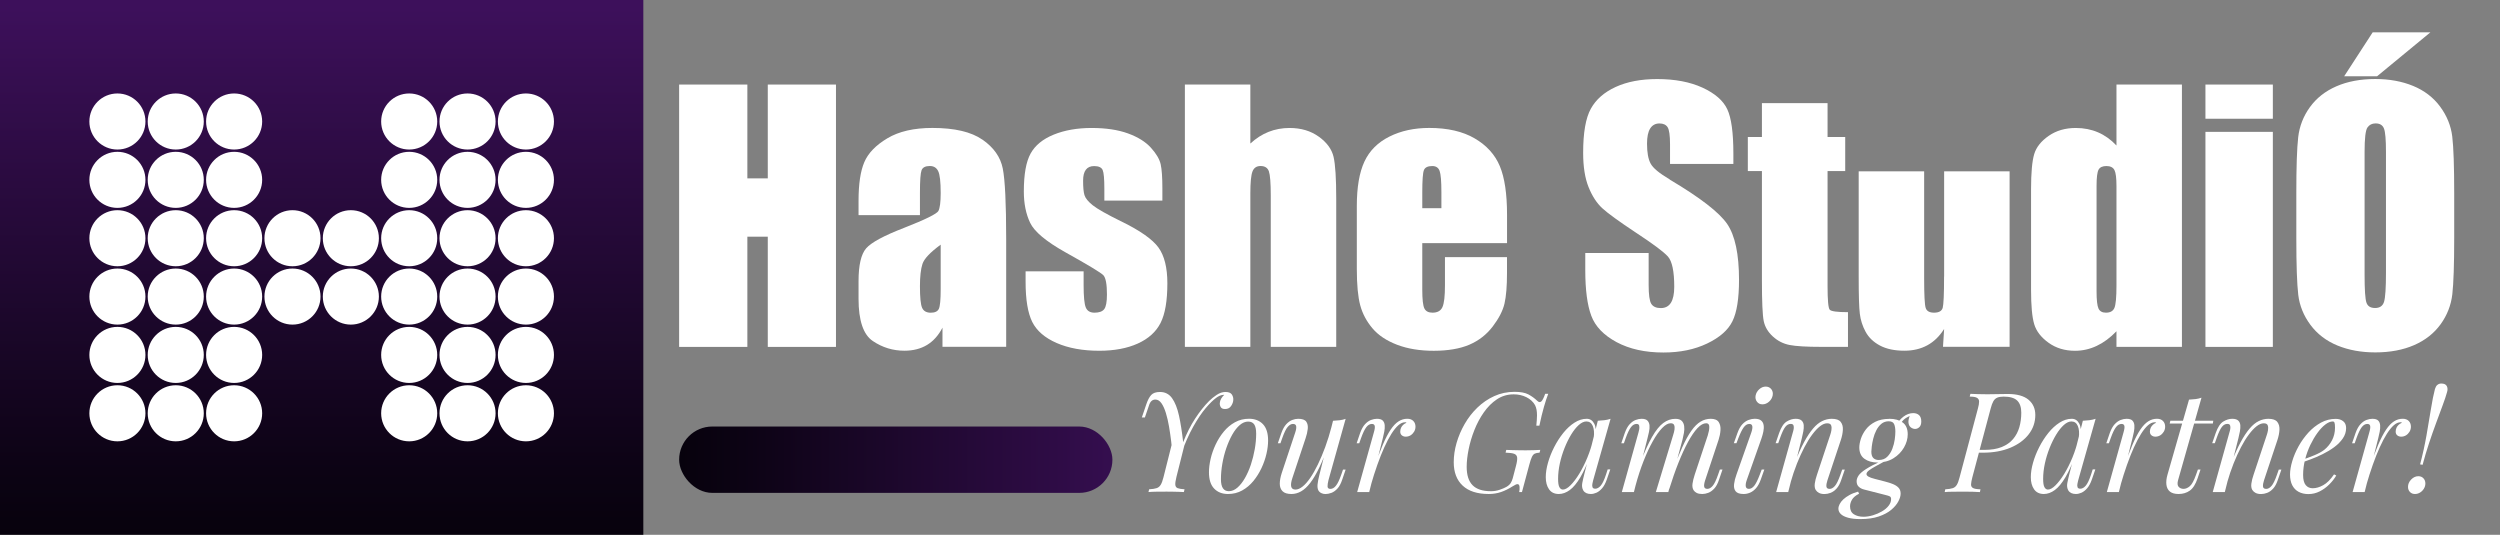
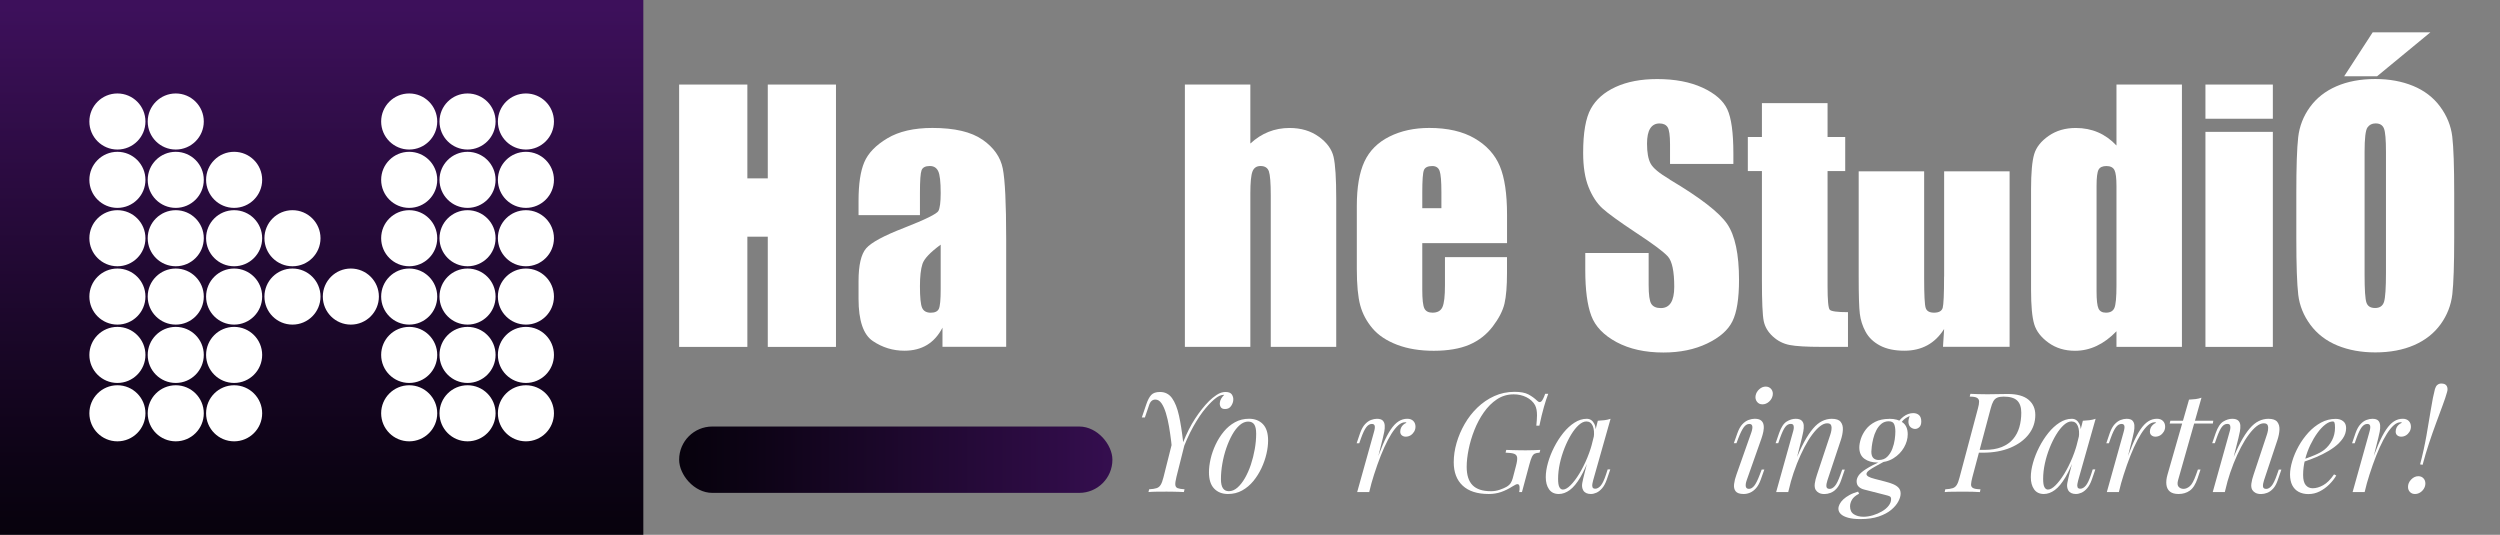
<svg xmlns="http://www.w3.org/2000/svg" xmlns:xlink="http://www.w3.org/1999/xlink" id="Layer_1" version="1.1" viewBox="0 0 695.45 148.77">
  <rect x="0" y="0" width="695.45" height="148.77" fill="#808080" stroke="none" />
  <defs>
    <style> .st0 { fill: #fff; } .st1 { fill: url(#linear-gradient1); } .st2 { fill: none; } .st3 { fill: url(#linear-gradient); } </style>
    <linearGradient id="linear-gradient" x1="329.62" y1="127.88" x2="163.55" y2="127.88" gradientUnits="userSpaceOnUse">
      <stop offset="0" stop-color="#3d105b" />
      <stop offset=".22" stop-color="#2e0c45" />
      <stop offset=".74" stop-color="#0c0314" />
      <stop offset="1" stop-color="#000002" />
    </linearGradient>
    <linearGradient id="linear-gradient1" x1="89.48" y1="2.07" x2="89.48" y2="175.97" xlink:href="#linear-gradient" />
  </defs>
  <path class="st2" d="M-478.55,102.63l.25-.5c-.06-.12-.09-.24-.13-.35-.08.24-.12.44-.12.6v.25Z" />
  <g>
    <polygon class="st0" points="213.58 49.62 207.9 49.62 207.9 23.52 188.92 23.52 188.92 96.5 207.9 96.5 207.9 65.84 213.58 65.84 213.58 96.5 232.55 96.5 232.55 23.52 213.58 23.52 213.58 49.62" />
    <path class="st0" d="M273.31,38.86c-3.13-2.18-7.77-3.27-13.93-3.27-5.14,0-9.32.96-12.53,2.88-3.22,1.92-5.36,4.14-6.42,6.65-1.07,2.51-1.6,6.08-1.6,10.71v4.01h17.08v-6.27c0-3.34.15-5.4.45-6.2.3-.8,1.07-1.19,2.3-1.19,1.08,0,1.86.47,2.32,1.42.47.95.7,2.98.7,6.11,0,2.5-.21,4.15-.63,4.96-.42.81-3.62,2.39-9.6,4.73-5.59,2.16-9.09,4.06-10.5,5.68s-2.12,4.67-2.12,9.15v4.91c0,6.04,1.33,9.96,3.99,11.74,2.66,1.79,5.58,2.68,8.77,2.68,2.43,0,4.53-.54,6.29-1.6,1.76-1.07,3.19-2.67,4.3-4.81v5.33h17.72v-30.02c0-9.89-.32-16.42-.95-19.59-.63-3.17-2.51-5.84-5.63-8.02ZM261.68,80.36c0,3-.17,4.86-.52,5.57-.35.71-1.09,1.06-2.23,1.06-1.2,0-2.01-.45-2.41-1.35-.41-.9-.61-2.9-.61-6,0-2.71.23-4.78.7-6.22.47-1.44,2.16-3.23,5.07-5.36v12.31Z" />
-     <path class="st0" d="M311.85,61.56c-3.97-1.95-6.59-3.44-7.87-4.46-1.28-1.02-2.04-1.96-2.3-2.82s-.38-2.2-.38-4.03c0-1.35.25-2.37.77-3.04.51-.68,1.28-1.01,2.3-1.01,1.26,0,2.05.37,2.37,1.1.32.74.47,2.49.47,5.25v3.25h16.14v-3.47c0-3-.16-5.21-.47-6.63-.32-1.41-1.22-2.95-2.71-4.6-1.49-1.65-3.62-2.98-6.4-3.99-2.78-1.01-6.15-1.51-10.12-1.51s-7.51.62-10.53,1.85c-3.02,1.23-5.16,2.98-6.42,5.25-1.26,2.27-1.89,5.79-1.89,10.57,0,3.37.59,6.27,1.76,8.72s4.43,5.18,9.78,8.18c6.37,3.55,9.9,5.68,10.59,6.4.66.72.99,2.51.99,5.36,0,2.07-.26,3.43-.77,4.08-.51.65-1.41.97-2.7.97-1.2,0-2.01-.48-2.41-1.44-.41-.96-.61-3.05-.61-6.27v-3.79h-16.14v2.89c0,4.99.62,8.71,1.85,11.18,1.23,2.46,3.49,4.42,6.78,5.86,3.29,1.44,7.25,2.16,11.88,2.16,4.18,0,7.75-.67,10.71-2.01,2.96-1.34,5.07-3.25,6.33-5.73,1.26-2.48,1.89-6.15,1.89-11.02,0-4.36-.83-7.68-2.48-9.96-1.65-2.28-5.12-4.72-10.41-7.3Z" />
    <path class="st0" d="M366.87,38.03c-2.24-1.62-4.95-2.43-8.14-2.43-2.07,0-4.02.36-5.84,1.08s-3.51,1.81-5.07,3.25v-16.42h-18.21v72.98h18.21v-42.69c0-3.04.2-5.06.59-6.09.39-1.02,1.14-1.53,2.25-1.53,1.2,0,1.98.5,2.32,1.49.34.99.52,3.23.52,6.72v42.1h18.21v-41.25c0-5.62-.25-9.49-.74-11.61-.5-2.12-1.86-3.99-4.1-5.61Z" />
    <path class="st0" d="M410.23,38.5c-3.32-1.94-7.54-2.91-12.64-2.91-4.18,0-7.87.8-11.09,2.41-3.22,1.61-5.53,3.92-6.94,6.94-1.41,3.02-2.12,7.15-2.12,12.37v17.45c0,4.45.32,7.84.95,10.17s1.76,4.46,3.4,6.4c1.64,1.94,3.93,3.46,6.87,4.58s6.34,1.67,10.19,1.67,7.26-.56,9.89-1.69c2.63-1.13,4.8-2.82,6.51-5.07s2.8-4.37,3.27-6.36c.46-1.98.7-4.82.7-8.52v-4.42h-17.26v7.89c0,2.98-.23,4.98-.7,6.02-.47,1.04-1.39,1.55-2.77,1.55-1.11,0-1.86-.39-2.25-1.17-.39-.78-.59-2.52-.59-5.23v-12.94h23.58v-7.93c0-5.8-.67-10.3-2.01-13.5-1.34-3.2-3.67-5.77-6.99-7.71ZM400.97,57.91h-5.32v-4.37c0-3.37.15-5.43.45-6.2.3-.77,1.08-1.15,2.34-1.15,1.02,0,1.7.45,2.03,1.35.33.9.5,2.9.5,6v4.37Z" />
    <path class="st0" d="M464.52,49.94c-2.95-1.74-4.73-3.23-5.36-4.46-.66-1.23-.99-3.07-.99-5.5,0-1.89.29-3.31.88-4.24s1.45-1.4,2.59-1.4c1.05,0,1.8.35,2.25,1.04.45.69.68,2.3.68,4.82v5.41h17.62v-2.88c0-5.8-.56-9.91-1.69-12.33-1.13-2.42-3.43-4.42-6.9-6.02-3.47-1.59-7.67-2.39-12.6-2.39-4.51,0-8.35.73-11.54,2.19-3.19,1.46-5.49,3.48-6.92,6.06-1.43,2.58-2.14,6.67-2.14,12.26,0,3.88.5,7.06,1.51,9.56,1.01,2.5,2.28,4.45,3.81,5.86,1.53,1.41,4.66,3.68,9.38,6.81,4.72,3.1,7.68,5.3,8.88,6.63,1.17,1.32,1.76,4.13,1.76,8.43,0,1.95-.31,3.43-.92,4.42-.62.99-1.56,1.49-2.82,1.49s-2.14-.39-2.64-1.17c-.5-.78-.74-2.54-.74-5.27v-8.88h-17.63v4.78c0,5.47.56,9.69,1.67,12.67,1.11,2.98,3.46,5.42,7.05,7.35,3.59,1.92,7.93,2.88,13,2.88,4.63,0,8.68-.83,12.17-2.5,3.49-1.67,5.84-3.73,7.05-6.2,1.22-2.46,1.83-6.3,1.83-11.5,0-7.15-1.1-12.34-3.29-15.55s-7.51-7.33-15.96-12.34Z" />
    <path class="st0" d="M508.39,79.59v-32.01h4.91v-9.47h-4.91v-9.42h-18.26v9.42h-3.92v9.47h3.92v30.38c0,5.95.17,9.73.5,11.34.33,1.61,1.17,3.04,2.52,4.28,1.35,1.25,2.91,2.04,4.69,2.39,1.77.35,4.73.52,8.88.52h7.35v-9.65c-2.98,0-4.67-.23-5.07-.68-.41-.45-.61-2.64-.61-6.58Z" />
    <path class="st0" d="M540.8,76.93c0,4.9-.13,7.8-.38,8.7-.26.9-1.06,1.35-2.41,1.35-1.26,0-2.04-.44-2.32-1.31-.29-.87-.43-3.64-.43-8.29v-29.71h-18.21v29.34c0,5.14.1,8.57.32,10.3.21,1.73.74,3.39,1.6,4.98.86,1.59,2.19,2.87,3.99,3.83,1.8.96,4.07,1.44,6.81,1.44,2.4,0,4.53-.5,6.38-1.51,1.85-1.01,3.4-2.52,4.67-4.54l-.32,4.97h18.53v-48.82h-18.21v29.25Z" />
    <path class="st0" d="M588.76,40.48c-1.53-1.63-3.24-2.85-5.12-3.66-1.88-.81-3.94-1.22-6.2-1.22-2.92,0-5.42.73-7.53,2.19s-3.45,3.15-4.03,5.07-.88,5.18-.88,9.78v27.99c0,4.42.29,7.6.88,9.56s1.92,3.67,3.99,5.16,4.52,2.23,7.35,2.23c2.1,0,4.12-.45,6.04-1.36,1.92-.9,3.76-2.26,5.5-4.07v4.34h18.21V23.52h-18.21v16.96ZM588.76,79.41c0,3.34-.2,5.43-.59,6.29s-1.17,1.28-2.34,1.28c-1.02,0-1.71-.38-2.07-1.15-.36-.77-.54-2.37-.54-4.8v-29.3c0-2.34.19-3.85.56-4.53.38-.68,1.1-1.01,2.19-1.01s1.86.38,2.23,1.13c.38.75.56,2.22.56,4.42v27.68Z" />
    <rect class="st0" x="613.51" y="36.68" width="18.75" height="59.82" />
    <rect class="st0" x="613.51" y="23.52" width="18.75" height="9.51" />
    <polygon class="st0" points="676.08 9 660.03 9 652.1 21.22 661.25 21.22 676.08 9" />
    <path class="st0" d="M682.17,37.99c-.36-3-1.49-5.78-3.38-8.34-1.89-2.55-4.4-4.47-7.51-5.75-3.11-1.28-6.62-1.92-10.53-1.92-4.12,0-7.72.68-10.82,2.03-3.1,1.35-5.55,3.29-7.37,5.81-1.82,2.52-2.9,5.31-3.25,8.36-.35,3.05-.52,8.24-.52,15.57v12.49c0,7.51.18,12.77.54,15.78.36,3,1.49,5.79,3.38,8.34,1.89,2.55,4.4,4.47,7.51,5.75,3.11,1.28,6.62,1.92,10.53,1.92,4.12,0,7.72-.68,10.82-2.03,3.09-1.35,5.55-3.29,7.37-5.81s2.9-5.31,3.25-8.36c.34-3.05.52-8.24.52-15.57v-12.49c0-7.51-.18-12.77-.54-15.78ZM663.73,75.81c0,4.3-.18,7.02-.54,8.16-.36,1.14-1.19,1.71-2.48,1.71s-2.07-.5-2.41-1.49c-.35-.99-.52-3.61-.52-7.84v-34.08c0-3.76.26-6.02.79-6.79.53-.77,1.28-1.15,2.28-1.15,1.17,0,1.95.47,2.32,1.42.38.95.56,3.12.56,6.51v33.54Z" />
  </g>
  <rect class="st3" x="188.92" y="118.65" width="120.53" height="18.46" rx="9.23" ry="9.23" />
  <g>
    <path class="st0" d="M340.44,109.82c-.41.03-.79.12-1.14.27-.35.16-.68.35-.98.58-.85.62-1.83,1.58-2.93,2.88-1.11,1.3-2.25,3.01-3.44,5.12-1.19,2.11-2.34,4.71-3.47,7.8l-2.28.19c-.1-1.18-.24-2.47-.4-3.86-.17-1.39-.37-2.77-.6-4.13-.23-1.36-.52-2.62-.87-3.76-.35-1.14-.76-2.06-1.24-2.74-.48-.68-1.04-1.02-1.68-1.02-.44,0-.8.13-1.1.41-.3.27-.55.74-.75,1.41l-1.08,3.17h-.85l1.27-3.74c.39-1.13.84-1.98,1.35-2.53.51-.55,1.33-.83,2.43-.83,1.41,0,2.54.57,3.36,1.72.82,1.15,1.47,2.77,1.93,4.86.46,2.1.85,4.56,1.16,7.39.98-2.47,2.09-4.67,3.34-6.58s2.54-3.54,3.88-4.88c.59-.59,1.29-1.16,2.1-1.7.81-.54,1.63-.81,2.45-.81.88,0,1.47.24,1.78.71.31.48.44,1,.39,1.56-.03.51-.22,1.06-.6,1.62-.38.57-.93.85-1.68.85-.59,0-.99-.17-1.2-.52-.21-.35-.3-.73-.27-1.14.03-.41.15-.82.38-1.22.23-.4.52-.75.85-1.06h-.12ZM327.24,132.79c-.23.93-.33,1.62-.29,2.08.04.46.26.77.66.93.4.15,1.04.26,1.91.31l-.19.77c-.38-.03-.84-.04-1.35-.06-.52-.01-1.07-.03-1.66-.04-.59-.01-1.18-.02-1.78-.02-1,0-1.96,0-2.86.02-.9.01-1.63.04-2.2.1l.19-.77c.88-.05,1.56-.15,2.05-.31.49-.15.87-.46,1.16-.93.28-.46.54-1.16.77-2.08l2.66-10.58,1.35,2.43,1.27-.73,1.31-3.09-3.01,11.97Z" />
    <path class="st0" d="M336.31,131.36c0-1.13.15-2.37.46-3.71.31-1.34.77-2.66,1.39-3.98.62-1.31,1.37-2.51,2.26-3.59s1.92-1.95,3.11-2.61,2.5-.98,3.94-.98c1.59,0,2.88.5,3.84,1.49.96.99,1.45,2.52,1.45,4.57,0,1.13-.15,2.37-.46,3.71-.31,1.34-.77,2.66-1.39,3.98-.62,1.31-1.37,2.51-2.26,3.59-.89,1.08-1.92,1.95-3.11,2.61s-2.5.98-3.94.98c-1.6,0-2.88-.5-3.84-1.5-.97-1-1.45-2.52-1.45-4.56ZM347.24,117.27c-.82,0-1.62.33-2.37.98s-1.45,1.54-2.08,2.66c-.63,1.12-1.18,2.37-1.66,3.76-.48,1.39-.84,2.83-1.1,4.32-.26,1.49-.39,2.92-.39,4.29,0,1.16.19,2.01.56,2.55.37.54.92.81,1.64.81.82,0,1.62-.33,2.37-.98s1.46-1.54,2.1-2.66c.64-1.12,1.2-2.37,1.66-3.76.46-1.39.82-2.82,1.08-4.3.26-1.48.39-2.91.39-4.3,0-1.18-.18-2.04-.54-2.57s-.91-.79-1.66-.79Z" />
-     <path class="st0" d="M369.67,123.53c-.93,2.57-1.81,4.75-2.66,6.52-.85,1.78-1.69,3.2-2.53,4.29-.84,1.08-1.69,1.87-2.55,2.35-.86.49-1.76.73-2.68.73-1.13,0-1.96-.26-2.47-.77s-.77-1.21-.77-2.08.18-1.87.54-2.97l3.75-11.27c.26-.77.35-1.36.27-1.78-.08-.41-.37-.62-.89-.62s-.97.27-1.45.81c-.48.54-.98,1.58-1.53,3.13l-.5,1.43h-.73l.97-2.82c.39-1.08.84-1.9,1.37-2.47.53-.57,1.08-.96,1.66-1.18s1.12-.33,1.64-.33c1.13,0,1.88.26,2.26.79.37.53.51,1.2.42,2.03-.09.82-.29,1.69-.6,2.59l-3.67,11.04c-.72,2.16-.44,3.24.85,3.24.62,0,1.27-.28,1.97-.83s1.4-1.35,2.12-2.39c.72-1.04,1.43-2.29,2.14-3.75s1.39-3.08,2.05-4.86c.66-1.79,1.25-3.71,1.79-5.77l-.77,4.94ZM369.55,133.6c-.18.69-.26,1.27-.25,1.72s.28.68.79.68c.57,0,1.09-.3,1.56-.91.48-.6.96-1.62,1.45-3.03l.5-1.43h.73l-.96,2.82c-.36,1.08-.8,1.9-1.33,2.47s-1.08.96-1.66,1.18c-.58.22-1.14.33-1.68.33-.41,0-.8-.09-1.16-.27s-.63-.44-.81-.77c-.21-.44-.28-.99-.21-1.66.06-.67.24-1.57.52-2.7l3.78-14.98c.64-.03,1.27-.08,1.87-.15s1.15-.21,1.64-.39l-4.79,17.1Z" />
    <path class="st0" d="M380.9,136.88h-3.36l4.63-16.56c.26-.87.34-1.49.25-1.85-.09-.36-.35-.54-.79-.54-.57,0-1.08.3-1.54.89-.46.59-.95,1.61-1.47,3.05l-.5,1.43h-.73l.96-2.82c.39-1.08.84-1.9,1.37-2.47.53-.57,1.08-.96,1.66-1.18s1.13-.33,1.64-.33c.77,0,1.32.17,1.64.5.32.33.5.77.54,1.31.04.54,0,1.13-.12,1.76-.12.63-.25,1.24-.41,1.83l-3.78,14.98ZM390.82,117.47c-.59,0-1.2.28-1.83.83s-1.27,1.35-1.93,2.39c-.66,1.04-1.31,2.29-1.97,3.74-.66,1.45-1.3,3.07-1.93,4.84-.63,1.78-1.24,3.69-1.83,5.75l.96-4.94c.85-2.52,1.64-4.65,2.38-6.37.73-1.72,1.46-3.12,2.18-4.19s1.46-1.84,2.22-2.32c.76-.48,1.56-.71,2.41-.71.72,0,1.28.21,1.68.62.4.41.6.94.6,1.58,0,.51-.13.98-.39,1.41-.26.42-.59.76-.98,1-.4.24-.84.37-1.33.37-.44,0-.8-.12-1.1-.37-.3-.25-.44-.59-.44-1.02,0-.41.08-.78.23-1.1.15-.32.36-.6.62-.83.26-.23.55-.41.89-.54-.05-.05-.11-.09-.17-.12-.06-.03-.15-.04-.25-.04Z" />
    <path class="st0" d="M414.64,136.65c.93,0,1.78-.14,2.55-.41.77-.27,1.39-.53,1.85-.79.57-.33.97-.7,1.22-1.1.24-.4.43-.84.56-1.33l.89-3.4c.28-1.05.39-1.84.33-2.35s-.35-.86-.85-1.04c-.5-.18-1.29-.28-2.37-.31l.19-.77c.46.03,1,.04,1.62.06.62.01,1.26.03,1.93.04.67.01,1.29.02,1.85.02.85,0,1.62-.01,2.32-.04.7-.03,1.27-.05,1.74-.08l-.19.77c-.57.03-1.01.12-1.33.27-.32.15-.59.46-.81.93-.22.46-.46,1.17-.71,2.12l-2.05,7.64h-.77c.1-.44.14-.91.1-1.43-.04-.51-.23-.77-.56-.77-.15,0-.32.04-.5.12-.18.08-.5.26-.96.54-1,.64-2.03,1.15-3.09,1.52-1.06.37-2.21.56-3.47.56-3.17,0-5.58-.77-7.24-2.32-1.66-1.54-2.49-3.72-2.49-6.52,0-1.75.26-3.54.79-5.37.53-1.83,1.28-3.59,2.26-5.29.98-1.7,2.16-3.22,3.55-4.55,1.39-1.34,2.95-2.4,4.69-3.19,1.74-.78,3.61-1.18,5.62-1.18,1.67,0,2.97.24,3.88.73.91.49,1.73,1.08,2.45,1.78.39.39.75.45,1.08.19.33-.26.71-.98,1.12-2.16h.85c-.39,1-.79,2.22-1.2,3.65-.41,1.43-.84,3.17-1.27,5.23h-.85c.05-.51.1-1.01.13-1.49.04-.48.06-.95.06-1.41,0-.54-.04-1.04-.12-1.5-.08-.46-.22-.9-.42-1.31-.54-.95-1.35-1.69-2.41-2.22-1.07-.53-2.25-.79-3.53-.79-1.72,0-3.28.46-4.65,1.37-1.38.91-2.59,2.12-3.65,3.63-1.06,1.51-1.94,3.15-2.64,4.94-.71,1.79-1.24,3.58-1.6,5.37-.36,1.79-.54,3.4-.54,4.84,0,2.32.55,4.03,1.64,5.13s2.77,1.66,5.04,1.66Z" />
    <path class="st0" d="M434.75,136.19c.62,0,1.33-.39,2.12-1.18s1.61-1.85,2.43-3.19c.82-1.34,1.58-2.86,2.28-4.55.7-1.7,1.25-3.46,1.66-5.29l-.66,4.17c-.98,2.73-1.96,4.92-2.93,6.58-.98,1.66-1.97,2.86-2.97,3.59-1,.73-2.02,1.1-3.05,1.1-1.21,0-2.12-.44-2.72-1.31-.61-.87-.91-1.99-.91-3.36,0-1.24.21-2.58.62-4.03.41-1.45.98-2.9,1.72-4.34.73-1.44,1.58-2.75,2.53-3.94.95-1.18,1.99-2.14,3.11-2.86,1.12-.72,2.26-1.08,3.42-1.08.9,0,1.59.44,2.07,1.33.48.89.57,2.13.29,3.73l-.42.23c.18-1.36.09-2.46-.27-3.3-.36-.84-.95-1.25-1.78-1.25-.67,0-1.37.33-2.1.98-.73.66-1.44,1.54-2.12,2.66-.68,1.12-1.3,2.38-1.85,3.76-.55,1.39-.99,2.82-1.31,4.3-.32,1.48-.48,2.9-.48,4.27,0,1.11.12,1.88.37,2.32.24.44.57.66.98.66ZM444.48,117.04c.62-.03,1.24-.08,1.85-.15.62-.08,1.18-.21,1.7-.39l-4.83,17.06c-.05.23-.12.54-.21.91-.09.37-.09.71,0,1.02.09.31.35.46.79.46.51,0,1.02-.28,1.51-.85.49-.57.98-1.6,1.47-3.09l.46-1.43h.73l-.97,2.82c-.36,1.03-.79,1.83-1.29,2.41s-1.02.99-1.56,1.24c-.54.24-1.07.37-1.58.37-1,0-1.71-.33-2.12-1-.33-.59-.42-1.28-.27-2.07.16-.79.33-1.58.54-2.37l3.78-14.94Z" />
-     <path class="st0" d="M454.52,136.88h-3.36l4.63-16.56c.08-.23.15-.53.21-.91.06-.37.06-.71-.02-1.02-.08-.31-.32-.46-.73-.46-.57,0-1.08.3-1.54.89-.46.59-.95,1.61-1.47,3.05l-.5,1.43h-.73l.96-2.82c.39-1.08.84-1.9,1.37-2.47.53-.57,1.08-.96,1.66-1.18s1.13-.33,1.64-.33c.77,0,1.33.17,1.66.52.33.35.52.8.56,1.35.04.55,0,1.14-.14,1.76-.13.62-.27,1.21-.42,1.78l-3.78,14.98ZM465.45,120.98c.18-.54.3-1.05.37-1.54.06-.49.03-.89-.12-1.22-.14-.32-.46-.48-.95-.48-.72,0-1.51.44-2.37,1.33-.86.89-1.74,2.12-2.62,3.71-.89,1.58-1.74,3.42-2.57,5.52-.82,2.1-1.56,4.34-2.2,6.74l1.27-6.18c1.18-3.09,2.29-5.53,3.32-7.33,1.03-1.8,2.07-3.09,3.11-3.86,1.04-.77,2.16-1.16,3.34-1.16.82,0,1.42.19,1.79.56.37.37.6.86.68,1.45.08.59.06,1.22-.06,1.89-.12.67-.25,1.31-.41,1.93l-3.94,14.55h-3.47l4.83-15.91ZM475.1,120.98c.26-.8.39-1.54.39-2.22s-.28-1.02-.85-1.02c-.77,0-1.58.45-2.43,1.35-.85.9-1.72,2.18-2.63,3.84-.9,1.66-1.79,3.6-2.68,5.83s-1.74,4.68-2.57,7.35l.89-4.94c1-2.68,1.93-4.95,2.78-6.81.85-1.87,1.68-3.38,2.51-4.54.82-1.16,1.67-2,2.55-2.53s1.83-.79,2.86-.79,1.81.31,2.2.93c.39.62.55,1.37.48,2.26-.06.89-.24,1.77-.52,2.64l-3.74,11.27c-.26.8-.35,1.4-.27,1.79.08.4.37.6.89.6s.97-.27,1.45-.81c.48-.54.98-1.58,1.52-3.13l.5-1.43h.73l-.96,2.82c-.36,1.08-.8,1.9-1.33,2.47s-1.08.96-1.66,1.18c-.58.22-1.14.33-1.68.33-.64,0-1.15-.1-1.53-.29s-.66-.44-.87-.75c-.31-.49-.41-1.1-.31-1.83s.31-1.58.62-2.53l3.67-11.04Z" />
    <path class="st0" d="M487.18,120.32c.54-1.6.36-2.39-.54-2.39-.59,0-1.12.32-1.58.96-.46.64-.95,1.63-1.47,2.97l-.54,1.43h-.73l1-2.82c.39-1.08.85-1.9,1.39-2.47.54-.57,1.11-.96,1.72-1.18s1.16-.33,1.68-.33c.82,0,1.43.17,1.81.5.39.33.62.77.69,1.31.08.54.05,1.13-.08,1.76-.13.63-.3,1.24-.5,1.83l-4.13,11.7c-.26.75-.34,1.33-.25,1.76.09.42.38.64.87.64.51,0,1-.28,1.47-.85.46-.57.98-1.6,1.54-3.09l.54-1.43h.73l-1,2.82c-.36,1-.8,1.79-1.31,2.37-.52.58-1.07.99-1.66,1.24s-1.18.37-1.78.37c-1.11,0-1.85-.26-2.24-.77s-.53-1.18-.42-2.01c.1-.82.32-1.7.66-2.62l4.13-11.7ZM488.38,110.01c.13-.67.47-1.25,1.02-1.74.55-.49,1.15-.73,1.79-.73s1.19.25,1.56.73c.37.49.5,1.07.37,1.74-.13.67-.47,1.25-1.02,1.74-.55.49-1.17.73-1.83.73s-1.15-.24-1.52-.73c-.37-.49-.5-1.07-.37-1.74Z" />
    <path class="st0" d="M497.45,136.88h-3.36l4.63-16.56c.1-.31.19-.65.25-1.02s.04-.7-.06-.97c-.1-.27-.36-.41-.77-.41-.57,0-1.07.28-1.5.83-.44.55-.93,1.59-1.47,3.11l-.5,1.43h-.73l.97-2.82c.57-1.62,1.27-2.69,2.1-3.2.84-.51,1.67-.77,2.49-.77.77,0,1.33.17,1.68.5.35.33.54.77.58,1.29.04.53,0,1.11-.12,1.74s-.25,1.25-.41,1.87l-3.78,14.98ZM499.22,128.85c.9-2.32,1.78-4.26,2.62-5.83.85-1.57,1.69-2.84,2.51-3.8.82-.97,1.67-1.66,2.53-2.08s1.76-.64,2.68-.64c1.21,0,2.04.29,2.49.87s.65,1.31.6,2.2c-.05.89-.23,1.81-.54,2.76l-3.75,11.27c-.23.69-.33,1.27-.29,1.72.04.45.34.68.91.68.49,0,.97-.27,1.45-.81.48-.54.98-1.58,1.53-3.13l.5-1.43h.73l-.97,2.82c-.36,1.08-.8,1.9-1.33,2.47s-1.08.96-1.66,1.18c-.58.22-1.14.33-1.68.33-.62,0-1.13-.1-1.53-.31-.4-.21-.7-.48-.91-.81-.28-.46-.37-1.07-.27-1.81.1-.75.31-1.57.62-2.47l3.67-11.04c.13-.36.24-.79.33-1.29.09-.5.07-.95-.06-1.35-.13-.4-.5-.6-1.12-.6s-1.27.27-1.97.81c-.7.54-1.42,1.31-2.16,2.3-.75.99-1.48,2.17-2.2,3.55-.72,1.38-1.41,2.9-2.07,4.55-.66,1.66-1.25,3.43-1.79,5.31l1.12-5.4Z" />
    <path class="st0" d="M523.47,128.2l.96.04c-.93.52-1.78.98-2.57,1.41s-1.42.82-1.91,1.18-.73.71-.73,1.04c0,.26.18.5.54.71.36.22.95.43,1.78.64l2.82.73c.82.21,1.56.44,2.22.71s1.18.61,1.56,1.02c.39.41.58.95.58,1.62s-.21,1.37-.64,2.18c-.42.81-1.08,1.59-1.97,2.34-.89.75-2.04,1.36-3.46,1.85-1.42.49-3.13.73-5.13.73-1.34,0-2.46-.12-3.38-.37-.91-.25-1.6-.59-2.05-1.02s-.68-.94-.68-1.5c0-.41.12-.84.35-1.29s.57-.89,1.02-1.31c.45-.42,1.02-.82,1.7-1.2s1.49-.69,2.41-.95l.27.58c-.95.49-1.61,1.04-1.97,1.66-.36.62-.54,1.24-.54,1.85,0,1.03.36,1.77,1.08,2.22.72.45,1.61.68,2.66.68.85,0,1.72-.14,2.62-.41.9-.27,1.74-.63,2.51-1.08.77-.45,1.39-.97,1.85-1.56.46-.59.7-1.21.7-1.85,0-.39-.12-.64-.37-.77s-.65-.26-1.22-.39l-5.91-1.51c-.62-.15-1.12-.42-1.51-.79s-.58-.88-.58-1.52c0-.51.18-1.04.54-1.58.36-.54,1.04-1.14,2.05-1.79s2.46-1.42,4.36-2.3ZM525.59,116.5c1.52,0,2.75.34,3.69,1.02.94.68,1.41,1.78,1.41,3.3,0,1.24-.35,2.46-1.04,3.67-.7,1.21-1.67,2.21-2.93,2.99-1.26.79-2.75,1.18-4.48,1.18-1.42,0-2.61-.34-3.57-1.02-.96-.68-1.45-1.74-1.45-3.18,0-.7.15-1.5.44-2.41.3-.91.77-1.79,1.41-2.62.64-.84,1.5-1.53,2.57-2.08,1.07-.55,2.39-.83,3.96-.83ZM525.44,117.19c-.82,0-1.52.24-2.08.71-.57.48-1.04,1.08-1.41,1.81-.37.73-.66,1.5-.85,2.3-.19.8-.33,1.52-.41,2.18-.08.66-.12,1.14-.12,1.45,0,.82.19,1.42.56,1.78s.87.54,1.49.54c.98,0,1.77-.29,2.37-.89.6-.59,1.07-1.33,1.41-2.2.33-.88.56-1.75.68-2.62.12-.88.17-1.61.17-2.2,0-.87-.12-1.57-.35-2.08s-.72-.77-1.47-.77ZM528.33,118.51l-.7-.27c.36-.87.98-1.65,1.85-2.32.87-.67,1.79-1,2.74-1,.67,0,1.21.19,1.62.56.41.37.62.96.62,1.76,0,.72-.18,1.25-.54,1.58-.36.33-.75.5-1.16.5s-.8-.13-1.18-.41c-.37-.27-.6-.7-.68-1.29-.08-.59.09-1.35.5-2.28l.5.12c-1.08.41-1.85.84-2.32,1.29-.46.45-.89,1.04-1.27,1.76Z" />
    <path class="st0" d="M550.07,125.92l.19-.77h1.74c1.9,0,3.51-.26,4.83-.79,1.31-.53,2.37-1.27,3.17-2.22s1.38-2.05,1.74-3.3c.36-1.25.54-2.59.54-4.03,0-1.52-.38-2.64-1.14-3.38-.76-.73-2.01-1.1-3.76-1.1-.75,0-1.34.1-1.79.29s-.81.53-1.08,1c-.27.48-.52,1.15-.75,2.03l-5.1,19.15c-.21.8-.32,1.43-.35,1.91-.03.48.15.82.52,1.04s1.07.34,2.1.37l-.16.77c-.59-.05-1.31-.08-2.16-.1-.85-.01-1.72-.02-2.62-.02-1,0-1.96,0-2.86.02-.9.01-1.62.04-2.16.1l.16-.77c.88-.05,1.56-.15,2.05-.31.49-.15.87-.46,1.16-.93.28-.46.54-1.16.77-2.08l5.1-19.15c.23-.82.34-1.47.33-1.95-.01-.48-.21-.82-.6-1.04-.39-.22-1.06-.33-2.01-.33l.19-.77c.51.03,1.22.05,2.12.08.9.03,1.78.04,2.62.04.93,0,1.86-.01,2.8-.04.94-.03,1.88-.04,2.84-.04,2.6,0,4.53.54,5.79,1.6,1.26,1.07,1.89,2.48,1.89,4.23,0,2.01-.61,3.8-1.83,5.38-1.22,1.58-2.93,2.83-5.12,3.75-2.19.91-4.72,1.37-7.61,1.37h-1.54Z" />
    <path class="st0" d="M569.68,136.19c.62,0,1.33-.39,2.12-1.18s1.61-1.85,2.43-3.19c.82-1.34,1.58-2.86,2.28-4.55.7-1.7,1.25-3.46,1.66-5.29l-.66,4.17c-.98,2.73-1.96,4.92-2.93,6.58-.98,1.66-1.97,2.86-2.97,3.59-1,.73-2.02,1.1-3.05,1.1-1.21,0-2.12-.44-2.72-1.31-.61-.87-.91-1.99-.91-3.36,0-1.24.21-2.58.62-4.03.41-1.45.98-2.9,1.72-4.34.73-1.44,1.58-2.75,2.53-3.94.95-1.18,1.99-2.14,3.11-2.86,1.12-.72,2.26-1.08,3.42-1.08.9,0,1.59.44,2.07,1.33.48.89.57,2.13.29,3.73l-.42.23c.18-1.36.09-2.46-.27-3.3-.36-.84-.95-1.25-1.78-1.25-.67,0-1.37.33-2.1.98-.73.66-1.44,1.54-2.12,2.66-.68,1.12-1.3,2.38-1.85,3.76-.55,1.39-.99,2.82-1.31,4.3-.32,1.48-.48,2.9-.48,4.27,0,1.11.12,1.88.37,2.32.24.44.57.66.98.66ZM579.41,117.04c.62-.03,1.24-.08,1.85-.15.62-.08,1.18-.21,1.7-.39l-4.83,17.06c-.05.23-.12.54-.21.91-.09.37-.09.71,0,1.02.09.31.35.46.79.46.51,0,1.02-.28,1.51-.85.49-.57.98-1.6,1.47-3.09l.46-1.43h.73l-.97,2.82c-.36,1.03-.79,1.83-1.29,2.41s-1.02.99-1.56,1.24c-.54.24-1.07.37-1.58.37-1,0-1.71-.33-2.12-1-.33-.59-.42-1.28-.27-2.07.16-.79.33-1.58.54-2.37l3.78-14.94Z" />
    <path class="st0" d="M589.44,136.88h-3.36l4.63-16.56c.26-.87.34-1.49.25-1.85-.09-.36-.35-.54-.79-.54-.57,0-1.08.3-1.54.89-.46.59-.95,1.61-1.47,3.05l-.5,1.43h-.73l.96-2.82c.39-1.08.84-1.9,1.37-2.47.53-.57,1.08-.96,1.66-1.18s1.13-.33,1.64-.33c.77,0,1.32.17,1.64.5.32.33.5.77.54,1.31.04.54,0,1.13-.12,1.76-.12.63-.25,1.24-.41,1.83l-3.78,14.98ZM599.36,117.47c-.59,0-1.2.28-1.83.83s-1.27,1.35-1.93,2.39c-.66,1.04-1.31,2.29-1.97,3.74-.66,1.45-1.3,3.07-1.93,4.84-.63,1.78-1.24,3.69-1.83,5.75l.96-4.94c.85-2.52,1.64-4.65,2.38-6.37.73-1.72,1.46-3.12,2.18-4.19s1.46-1.84,2.22-2.32c.76-.48,1.56-.71,2.41-.71.72,0,1.28.21,1.68.62.4.41.6.94.6,1.58,0,.51-.13.98-.39,1.41-.26.42-.59.76-.98,1-.4.24-.84.37-1.33.37-.44,0-.8-.12-1.1-.37-.3-.25-.44-.59-.44-1.02,0-.41.08-.78.23-1.1.15-.32.36-.6.62-.83.26-.23.55-.41.89-.54-.05-.05-.11-.09-.17-.12-.06-.03-.15-.04-.25-.04Z" />
    <path class="st0" d="M605.89,133.6c-.23.85-.17,1.46.17,1.83s.8.56,1.37.56,1.14-.24,1.72-.73,1.15-1.53,1.72-3.13l.54-1.51h.73l-.81,2.43c-.57,1.67-1.29,2.82-2.18,3.44-.89.62-1.92.93-3.11.93-1.06,0-1.86-.23-2.41-.67-.55-.45-.88-1.09-.98-1.91-.1-.82,0-1.76.31-2.82l5.98-20.85c.62-.03,1.23-.08,1.83-.15.6-.08,1.15-.21,1.64-.39l-6.52,22.97ZM615.69,117.04l-.12.77h-12.01l.19-.77h11.93Z" />
    <path class="st0" d="M618.9,136.88h-3.36l4.63-16.56c.1-.31.19-.65.25-1.02s.04-.7-.06-.97c-.1-.27-.36-.41-.77-.41-.57,0-1.07.28-1.5.83-.44.55-.93,1.59-1.47,3.11l-.5,1.43h-.73l.97-2.82c.57-1.62,1.27-2.69,2.1-3.2.84-.51,1.67-.77,2.49-.77.77,0,1.33.17,1.68.5.35.33.54.77.58,1.29.04.53,0,1.11-.12,1.74s-.25,1.25-.41,1.87l-3.78,14.98ZM620.67,128.85c.9-2.32,1.78-4.26,2.62-5.83.85-1.57,1.69-2.84,2.51-3.8.82-.97,1.67-1.66,2.53-2.08s1.76-.64,2.68-.64c1.21,0,2.04.29,2.49.87s.65,1.31.6,2.2c-.05.89-.23,1.81-.54,2.76l-3.75,11.27c-.23.69-.33,1.27-.29,1.72.04.45.34.68.91.68.49,0,.97-.27,1.45-.81.48-.54.98-1.58,1.53-3.13l.5-1.43h.73l-.97,2.82c-.36,1.08-.8,1.9-1.33,2.47s-1.08.96-1.66,1.18c-.58.22-1.14.33-1.68.33-.62,0-1.13-.1-1.53-.31-.4-.21-.7-.48-.91-.81-.28-.46-.37-1.07-.27-1.81.1-.75.31-1.57.62-2.47l3.67-11.04c.13-.36.24-.79.33-1.29.09-.5.07-.95-.06-1.35-.13-.4-.5-.6-1.12-.6s-1.27.27-1.97.81c-.7.54-1.42,1.31-2.16,2.3-.75.99-1.48,2.17-2.2,3.55-.72,1.38-1.41,2.9-2.07,4.55-.66,1.66-1.25,3.43-1.79,5.31l1.12-5.4Z" />
    <path class="st0" d="M639.82,128.12c1.44-.49,2.75-.97,3.92-1.45,1.17-.48,2.1-.98,2.8-1.52.93-.75,1.66-1.65,2.2-2.7.54-1.05.81-2.21.81-3.47,0-.75-.05-1.22-.15-1.43s-.26-.31-.46-.31c-.64,0-1.34.28-2.08.85-.75.57-1.48,1.35-2.2,2.34-.72.99-1.38,2.12-1.99,3.38-.6,1.26-1.09,2.61-1.45,4.03-.36,1.43-.54,2.85-.54,4.27,0,1.31.24,2.26.73,2.84s1.13.87,1.93.87c.93,0,1.9-.28,2.93-.85,1.03-.57,2.03-1.57,3.01-3.01l.62.31c-.49.85-1.13,1.67-1.93,2.47s-1.69,1.45-2.68,1.95c-.99.5-2.04.75-3.15.75-1.03,0-1.93-.21-2.7-.62-.77-.41-1.36-1.02-1.78-1.83-.41-.81-.62-1.81-.62-2.99,0-1.11.21-2.35.62-3.73.41-1.38,1-2.75,1.76-4.13.76-1.38,1.67-2.64,2.72-3.8,1.06-1.16,2.23-2.08,3.51-2.78,1.29-.7,2.66-1.04,4.13-1.04.8,0,1.47.21,2.03.64.55.42.83,1.06.83,1.91,0,1.03-.3,1.99-.91,2.88-.61.89-1.4,1.7-2.39,2.43-.99.73-2.07,1.38-3.22,1.95-1.16.57-2.29,1.06-3.4,1.47s-2.08.75-2.93,1l.04-.66Z" />
    <path class="st0" d="M657.81,136.88h-3.36l4.63-16.56c.26-.87.34-1.49.25-1.85-.09-.36-.35-.54-.79-.54-.57,0-1.08.3-1.54.89-.46.59-.95,1.61-1.47,3.05l-.5,1.43h-.73l.96-2.82c.39-1.08.84-1.9,1.37-2.47.53-.57,1.08-.96,1.66-1.18s1.13-.33,1.64-.33c.77,0,1.32.17,1.64.5.32.33.5.77.54,1.31.04.54,0,1.13-.12,1.76-.12.63-.25,1.24-.41,1.83l-3.78,14.98ZM667.73,117.47c-.59,0-1.2.28-1.83.83s-1.27,1.35-1.93,2.39c-.66,1.04-1.31,2.29-1.97,3.74-.66,1.45-1.3,3.07-1.93,4.84-.63,1.78-1.24,3.69-1.83,5.75l.96-4.94c.85-2.52,1.64-4.65,2.38-6.37.73-1.72,1.46-3.12,2.18-4.19s1.46-1.84,2.22-2.32c.76-.48,1.56-.71,2.41-.71.72,0,1.28.21,1.68.62.4.41.6.94.6,1.58,0,.51-.13.98-.39,1.41-.26.42-.59.76-.98,1-.4.24-.84.37-1.33.37-.44,0-.8-.12-1.1-.37-.3-.25-.44-.59-.44-1.02,0-.41.08-.78.23-1.1.15-.32.36-.6.62-.83.26-.23.55-.41.89-.54-.05-.05-.11-.09-.17-.12-.06-.03-.15-.04-.25-.04Z" />
    <path class="st0" d="M669.86,135.45c0-.77.29-1.46.89-2.07.59-.6,1.25-.91,1.97-.91.59,0,1.07.19,1.43.58.36.39.54.86.54,1.43,0,.52-.13,1-.41,1.45-.27.45-.62.81-1.06,1.08-.44.27-.91.41-1.43.41-.57,0-1.03-.19-1.39-.56-.36-.37-.54-.84-.54-1.41ZM673.22,129.2c.72-2.73,1.31-5.42,1.78-8.07.46-2.65.88-5.1,1.24-7.35s.73-4.11,1.12-5.58c.08-.23.17-.44.27-.64s.23-.35.39-.48.32-.22.5-.29c.18-.06.37-.1.58-.1.8,0,1.32.24,1.56.73.24.49.26,1.04.06,1.66-.28,1.03-.7,2.27-1.24,3.72-.54,1.46-1.14,3.07-1.79,4.84-.66,1.78-1.31,3.65-1.97,5.62s-1.25,3.98-1.8,6.04l-.69-.12Z" />
  </g>
  <g>
    <rect class="st1" y="-.06" width="178.96" height="148.89" />
    <g>
      <circle class="st0" cx="146.3" cy="114.97" r="7.8" />
      <circle class="st0" cx="130.06" cy="114.97" r="7.8" />
      <circle class="st0" cx="113.83" cy="114.97" r="7.8" />
      <circle class="st0" cx="65.13" cy="114.97" r="7.8" />
      <circle class="st0" cx="48.89" cy="114.97" r="7.8" />
      <circle class="st0" cx="32.66" cy="114.97" r="7.8" />
      <circle class="st0" cx="146.3" cy="98.73" r="7.8" />
      <circle class="st0" cx="130.06" cy="98.73" r="7.8" />
      <circle class="st0" cx="113.83" cy="98.73" r="7.8" />
      <circle class="st0" cx="65.13" cy="98.73" r="7.8" />
      <circle class="st0" cx="48.89" cy="98.73" r="7.8" />
      <circle class="st0" cx="32.66" cy="98.73" r="7.8" />
      <circle class="st0" cx="146.3" cy="82.5" r="7.8" />
      <circle class="st0" cx="130.06" cy="82.5" r="7.8" />
      <circle class="st0" cx="113.83" cy="82.5" r="7.8" />
      <circle class="st0" cx="97.6" cy="82.5" r="7.8" />
      <circle class="st0" cx="81.36" cy="82.5" r="7.8" />
      <circle class="st0" cx="65.13" cy="82.5" r="7.8" />
      <circle class="st0" cx="48.89" cy="82.5" r="7.8" />
      <circle class="st0" cx="32.66" cy="82.5" r="7.8" />
      <circle class="st0" cx="146.3" cy="66.27" r="7.8" />
      <circle class="st0" cx="130.06" cy="66.27" r="7.8" />
      <circle class="st0" cx="113.83" cy="66.27" r="7.8" />
-       <circle class="st0" cx="97.6" cy="66.27" r="7.8" />
      <circle class="st0" cx="81.36" cy="66.27" r="7.8" />
      <circle class="st0" cx="65.13" cy="66.27" r="7.8" />
      <circle class="st0" cx="48.89" cy="66.27" r="7.8" />
      <circle class="st0" cx="32.66" cy="66.27" r="7.8" />
      <circle class="st0" cx="146.3" cy="50.03" r="7.8" />
      <circle class="st0" cx="130.06" cy="50.03" r="7.8" />
      <circle class="st0" cx="113.83" cy="50.03" r="7.8" />
      <circle class="st0" cx="65.13" cy="50.03" r="7.8" />
      <circle class="st0" cx="48.89" cy="50.03" r="7.8" />
      <circle class="st0" cx="32.66" cy="50.03" r="7.8" />
      <circle class="st0" cx="146.3" cy="33.8" r="7.8" />
      <circle class="st0" cx="130.06" cy="33.8" r="7.8" />
      <circle class="st0" cx="113.83" cy="33.8" r="7.8" />
-       <circle class="st0" cx="65.13" cy="33.8" r="7.8" />
      <circle class="st0" cx="48.89" cy="33.8" r="7.8" />
      <circle class="st0" cx="32.66" cy="33.8" r="7.8" />
    </g>
  </g>
</svg>